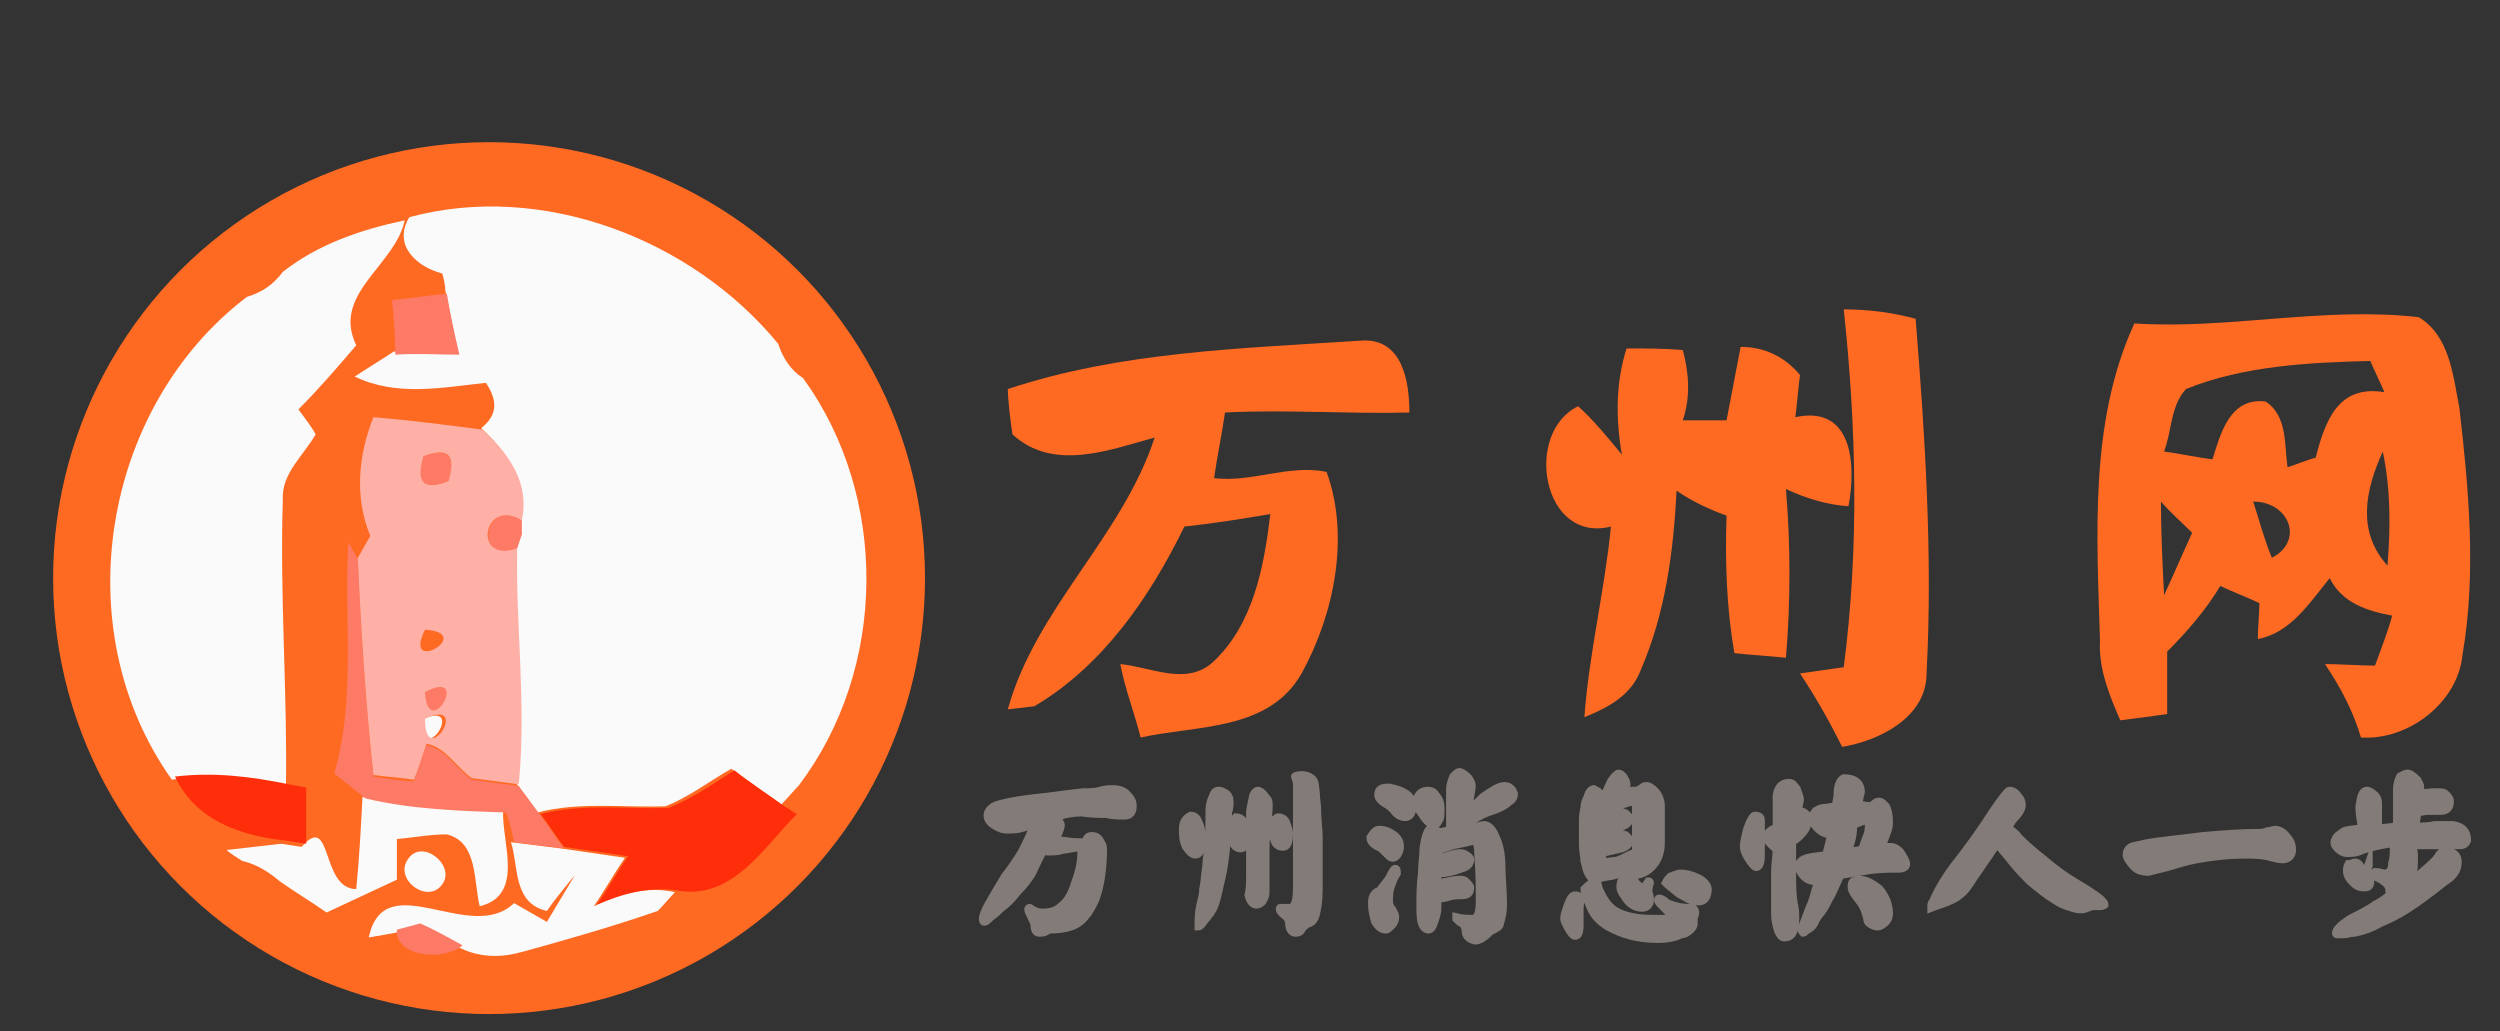
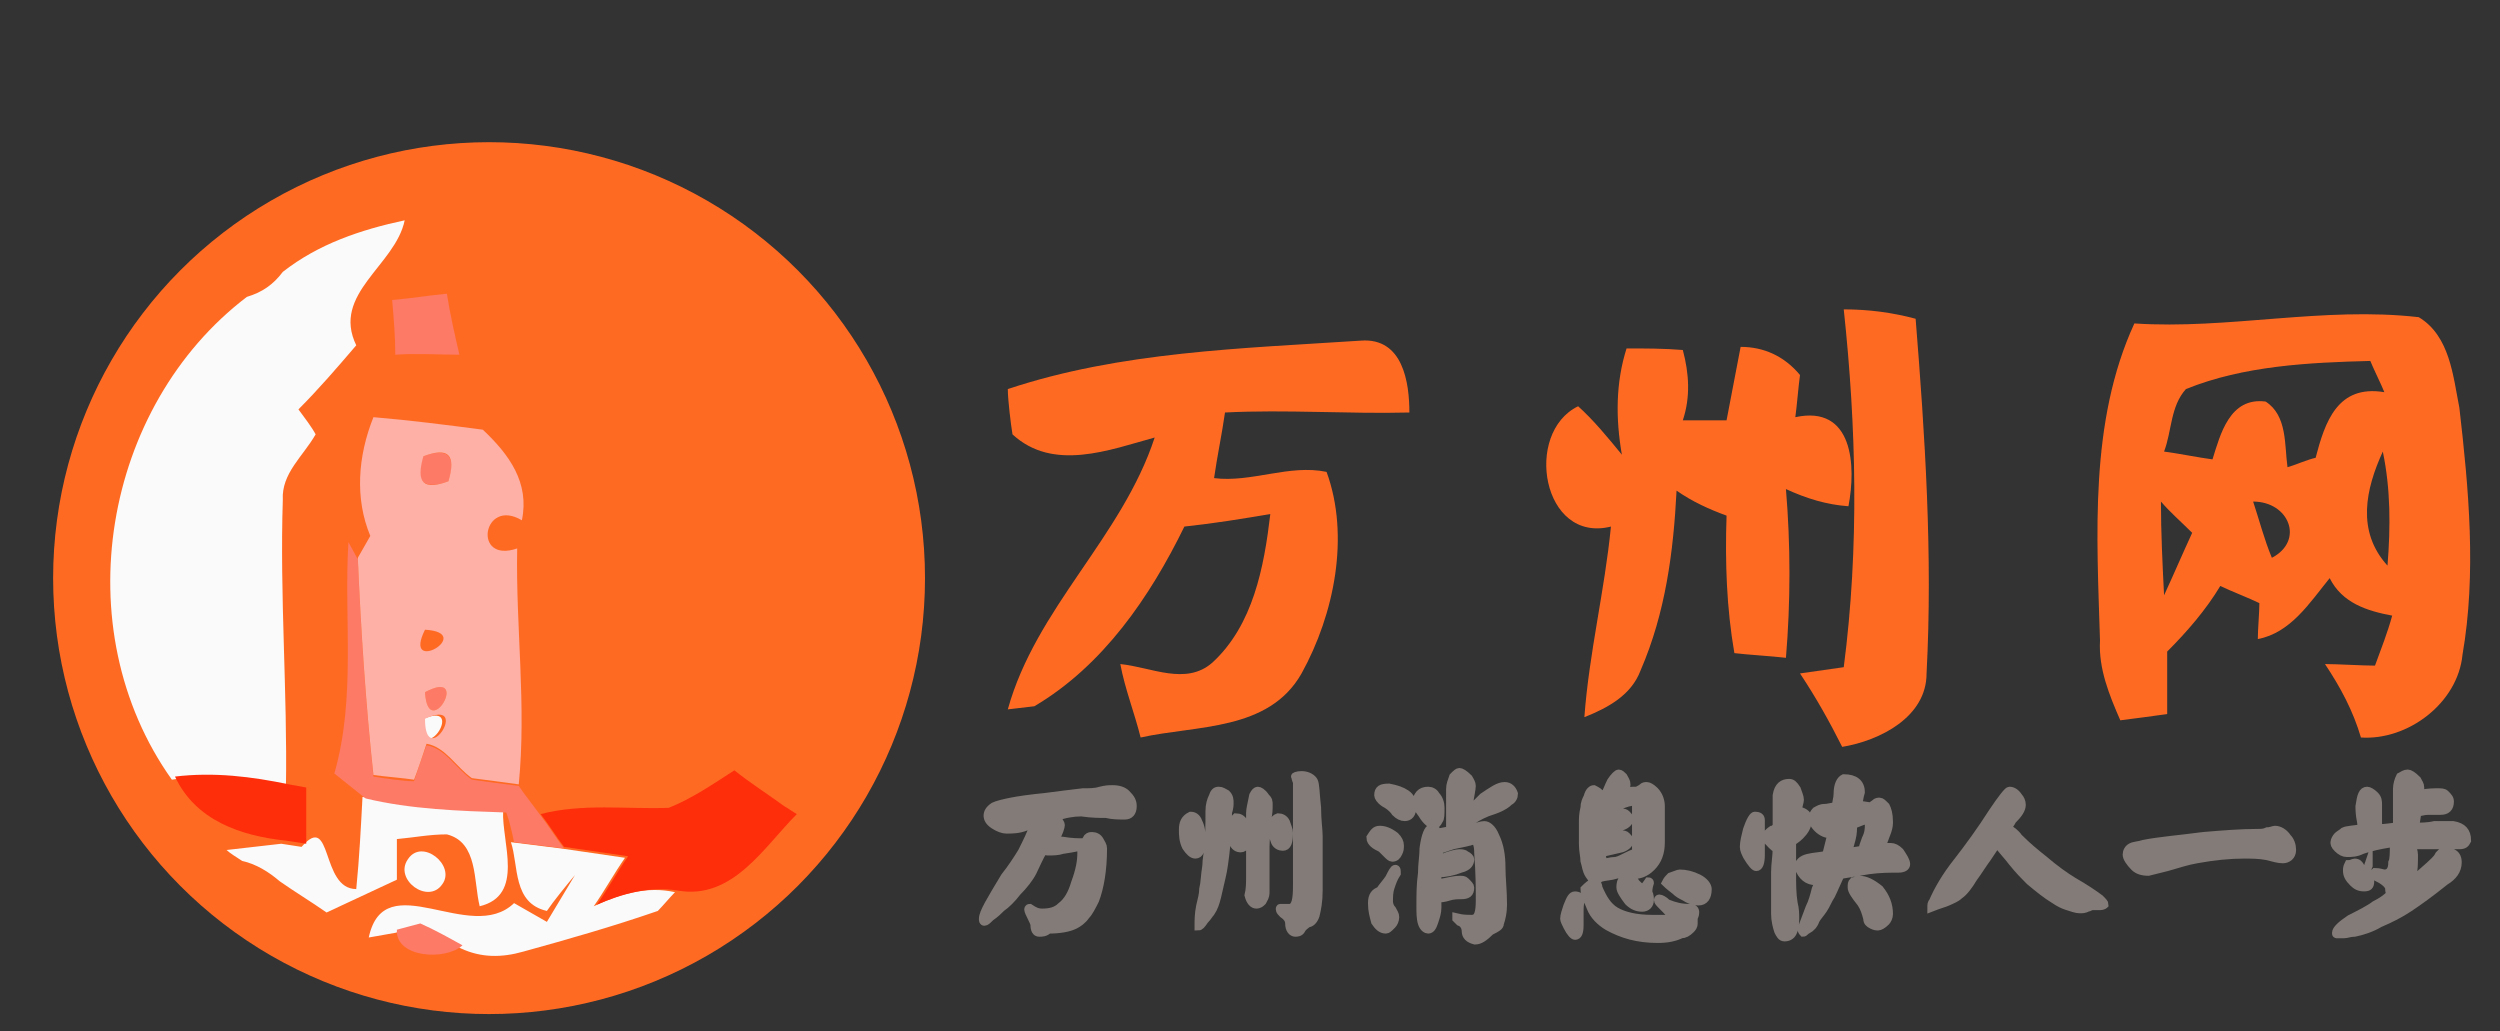
<svg xmlns="http://www.w3.org/2000/svg" width="160px" height="66px" viewBox="0 0 160 66" version="1.1">
  <rect x="0" y="0" width="160" height="66" fill="#333333" stroke="none" />
  <style type="text/css">
	.st0{fill:#FF6A23;}
	.st1{fill:#FAFAFA;}
	.st2{fill:#FD7A67;}
	.st3{fill:#FEB0A6;}
	.st4{fill:#FE2E0B;}
	.st5{fill:none;}
	.st6{fill:#827B77;stroke:#827B77;stroke-width:0.5;stroke-miterlimit:10;}
</style>
  <circle class="st0" cx="31.3" cy="37" r="27.9" />
  <g id="_x23_ff6a23ff_1_">
    <path class="st0" d="M118,19.8c1.6,0,3.1,0.2,4.6,0.6c0.6,7.5,1.1,15.1,0.7,22.7c0,2.8-3,4.3-5.4,4.7c-0.8-1.6-1.7-3.2-2.7-4.7   c0.7-0.1,2.1-0.3,2.8-0.4C119,35,118.8,27.3,118,19.8z" />
    <path class="st0" d="M136.6,20.7c6,0.4,12.1-1.1,18.2-0.4c2,1.2,2.2,3.8,2.6,5.8c0.6,5.2,1.1,10.6,0.2,15.8   c-0.3,3.1-3.5,5.5-6.5,5.3c-0.5-1.7-1.3-3.2-2.3-4.7c0.8,0,2.4,0.1,3.2,0.1c0.4-1.1,0.8-2.1,1.1-3.2c-1.6-0.3-3.2-0.8-4-2.4   c-1.3,1.6-2.5,3.5-4.6,3.9c0-0.6,0.1-1.7,0.1-2.3c-0.6-0.3-1.9-0.8-2.5-1.1c-0.9,1.5-2.1,2.9-3.4,4.2c0,1.3,0,2.6,0,4   c-0.7,0.1-2.2,0.3-3,0.4c-0.7-1.6-1.4-3.3-1.3-5.1C134.2,34.3,133.7,27,136.6,20.7 M139.9,24.9c-1,1.1-0.9,2.7-1.4,4   c0.8,0.1,2.3,0.4,3.1,0.5c0.5-1.6,1.1-4,3.4-3.7c1.4,0.9,1.2,2.8,1.4,4.2c0.4-0.1,1.3-0.5,1.8-0.6c0.6-2.3,1.4-4.7,4.4-4.2   c-0.2-0.5-0.7-1.5-0.9-2C147.8,23.2,143.6,23.4,139.9,24.9 M152.5,28.9c-1.1,2.4-1.7,5.1,0.3,7.3C153,33.7,153,31.3,152.5,28.9    M138.3,32.1c0,2,0.1,4,0.2,6c0.6-1.3,1.2-2.7,1.8-4C139.6,33.4,138.9,32.8,138.3,32.1 M144.2,32.1c0.4,1.2,0.7,2.4,1.2,3.6   C147.5,34.6,146.5,32.1,144.2,32.1z" />
    <path class="st0" d="M64.5,24.9c7.2-2.4,15-2.6,22.6-3.1c2.7-0.2,3.1,2.7,3.1,4.6c-3.9,0.1-7.9-0.2-11.8,0   c-0.2,1.4-0.5,2.8-0.7,4.2c2.4,0.3,4.8-0.9,7.2-0.4c1.5,4.1,0.5,9.1-1.6,12.9c-2.1,3.7-6.7,3.3-10.3,4.1c-0.4-1.6-1-3.1-1.3-4.7   c2,0.2,4.2,1.4,5.9-0.1c2.6-2.4,3.3-6.1,3.7-9.5c-1.8,0.3-3.6,0.6-5.5,0.8c-2.2,4.5-5.2,8.9-9.6,11.5l-1.7,0.2   c1.8-6.5,7.3-11,9.4-17.4c-2.9,0.8-6.5,2.2-9.1-0.2C64.7,27.2,64.5,25.6,64.5,24.9z" />
    <path class="st0" d="M104.1,22.3c1.2,0,2.4,0,3.6,0.1c0.4,1.5,0.5,3,0,4.5c0.9,0,1.9,0,2.8,0c0.3-1.6,0.6-3.1,0.9-4.7   c1.5,0,2.8,0.6,3.8,1.8c-0.1,0.7-0.2,2-0.3,2.7c3.7-0.8,3.9,3.1,3.4,5.7c-1.4-0.1-2.7-0.5-4-1.1c0.3,3.6,0.3,7.2,0,10.8   c-0.8-0.1-2.5-0.2-3.3-0.3c-0.5-2.9-0.6-5.8-0.5-8.8c-1.1-0.4-2.2-0.9-3.2-1.6c-0.2,3.9-0.7,7.8-2.3,11.5c-0.6,1.6-2.1,2.4-3.6,3   c0.3-4.1,1.3-8.1,1.7-12.2c-4.4,1.1-5.6-6-2.1-7.7c1,0.9,1.9,2,2.8,3.1C103.4,26.8,103.4,24.5,104.1,22.3z" />
    <path class="st0" d="M27.2,40.3C30.5,40.5,25.7,43.3,27.2,40.3z" />
  </g>
  <g id="_x23_fafafaff_1_">
-     <path class="st1" d="M26.2,13.9c8.5-2.3,18.1,1.4,23.6,8.1c0.3,0.9,0.8,1.7,1.6,2.2c5.5,7.6,5.4,18.6-0.3,26.1c0,0-0.1,0.1-0.1,0.1   l-1,1.1c-1.1-0.8-2.1-1.5-3.2-2.3c-1.4,0.8-2.7,1.8-4.2,2.4c-2.8,0.1-5.5-0.3-8.2,0.4c-0.4-0.6-0.9-1.3-1.4-1.9   c0.5-5-0.2-10.1-0.1-15.1l0.4-0.9l0-0.9c0.5-2.4-0.9-4.3-2.5-5.8c1-0.8,1.1-1.7,0.3-2.9c-2.8,0.3-5.7,0.9-8.4-0.4   c0.6-0.4,1.9-1.2,2.5-1.6c1.4,0,2.7,0,4.1,0c-0.3-1.3-0.5-2.6-0.8-3.9c0-0.3-0.1-0.8-0.2-1.1C26.7,17.1,25.1,15.7,26.2,13.9z" />
    <path class="st1" d="M18.1,17.4c2.3-1.8,5-2.7,7.8-3.3c-0.6,2.9-4.7,4.7-3.1,8c-1.2,1.4-2.4,2.8-3.7,4.1c0.3,0.4,0.9,1.2,1.1,1.6   c-0.8,1.4-2.2,2.5-2.1,4.2c-0.2,6.1,0.3,12.3,0.2,18.4c-2.4-0.5-4.9-0.9-7.3-0.5C4.1,40.2,6.6,26,15.8,19   C16.8,18.7,17.5,18.2,18.1,17.4z" />
    <path class="st1" d="M26.9,46.1C30,44.6,27,49.4,26.9,46.1z" />
    <path class="st1" d="M23.2,51c2.9,0.7,6,0.8,9,0.9c-0.1,2,1.4,5.4-1.5,6.1c-0.4-1.6-0.1-4.1-2.1-4.6c-1.1,0-2.1,0.2-3.2,0.3   c0,0.7,0,2,0,2.6c-1.5,0.7-3,1.4-4.5,2.1c-1-0.7-2-1.3-3-2c-0.7-0.6-1.5-1.1-2.4-1.3c-0.3-0.2-0.8-0.5-1-0.7   c0.9-0.1,2.6-0.3,3.5-0.4l1.3,0.2c2-2.3,1.2,2.7,3.5,2.7C23,54.9,23.1,52.9,23.2,51z" />
    <path class="st1" d="M32.7,53.9c0.8,0.1,2.4,0.3,3.2,0.4c1.4,0.2,2.7,0.4,4.1,0.6c-0.7,1-1.3,2.1-2,3.1c1.7-0.8,3.4-1.3,5.2-0.9   c-0.3,0.3-0.8,0.9-1.1,1.2c-2.9,1-5.7,1.8-8.6,2.6c-1.4,0.4-2.7,0.4-4-0.2c-0.9-0.5-1.8-1-2.7-1.4c-0.4,0.1-1.1,0.3-1.5,0.4   L23.6,60c1-4.7,6.5,0.5,9.3-2.2c0.5,0.3,1.6,0.9,2.1,1.2c0.6-1,1.2-2,1.8-3c-0.5,0.6-1.4,1.7-1.8,2.3   C32.8,57.8,33.2,55.4,32.7,53.9z" />
    <path class="st1" d="M26.1,55c0.9-1.4,3.1,0.4,2.2,1.6C27.4,57.9,25.2,56.3,26.1,55z" />
  </g>
  <g id="_x23_fd7a67fd_1_">
    <path class="st2" d="M25.1,19.2c1.2-0.1,2.4-0.3,3.5-0.4c0.2,1.3,0.5,2.6,0.8,3.9c-1.4,0-2.7-0.1-4.1,0   C25.3,21.5,25.2,20.4,25.1,19.2z" />
    <path class="st2" d="M27.1,29.2c1.6-0.6,2.1,0,1.6,1.6C27.1,31.4,26.5,30.8,27.1,29.2z" />
-     <path class="st2" d="M33.1,35.1c-2.8,1.1-2.2-3.3,0.3-1.8l0,0.9L33.1,35.1z" />
    <path class="st2" d="M22.3,34.7l0.6,1.1c0.2,4.6,0.5,9.3,1,13.9c0.6,0.1,1.9,0.3,2.6,0.3c0.2-0.6,0.6-1.8,0.8-2.3   c1.2,0.2,1.9,1.5,2.9,2.2c0.7,0.1,2.2,0.3,3,0.4c0.4,0.6,0.9,1.2,1.4,1.9c0.4,0.5,1.1,1.6,1.5,2.1c-0.8-0.1-2.4-0.3-3.2-0.4   c-0.1-0.5-0.3-1.4-0.5-1.9c-3-0.1-6.1-0.2-9-0.9c-0.5-0.4-1.5-1.2-2-1.6C22.8,44.6,22,39.6,22.3,34.7z" />
    <path class="st2" d="M27.2,44.3C30.2,42.7,27.4,47.6,27.2,44.3z" />
    <path class="st2" d="M25.4,59.5c0.4-0.1,1.1-0.3,1.5-0.4c0.9,0.4,1.8,0.9,2.7,1.4C28.5,61.5,25.3,61.3,25.4,59.5z" />
  </g>
  <g id="_x23_feb0a6fe_1_">
    <path class="st3" d="M23.9,26.7c2.4,0.2,4.7,0.5,7,0.8c1.7,1.6,3,3.4,2.5,5.8c-2.5-1.5-3.2,2.8-0.3,1.8c-0.1,5,0.6,10,0.1,15.1   c-0.7-0.1-2.2-0.3-3-0.4c-1-0.7-1.7-2-2.9-2.2c-0.2,0.6-0.6,1.8-0.8,2.3c-0.6-0.1-1.9-0.2-2.6-0.3c-0.5-4.6-0.8-9.3-1-13.9l0.8-1.4   C22.7,31.9,22.9,29.2,23.9,26.7 M27.1,29.2c-0.5,1.7,0,2.2,1.6,1.6C29.2,29.1,28.7,28.6,27.1,29.2 M27.2,40.3   C25.7,43.3,30.5,40.5,27.2,40.3 M27.2,44.3C27.4,47.6,30.2,42.7,27.2,44.3 M27.2,46C27.2,49.4,30.2,44.6,27.2,46z" />
  </g>
  <g id="_x23_fe2e0bff_1_">
    <path class="st4" d="M11.2,49.7c2.5-0.3,4.9,0,7.3,0.5l1.1,0.2c0,1.2,0,2.4,0,3.6l-1.3-0.2C15.4,53.5,12.5,52.5,11.2,49.7z" />
    <path class="st4" d="M42.8,51.7c1.5-0.6,2.8-1.5,4.2-2.4c1,0.8,2.1,1.5,3.2,2.3c0.2,0.1,0.6,0.4,0.8,0.5c-2.1,2.1-4.1,5.5-7.6,4.9   c-1.8-0.3-3.6,0.2-5.2,0.9c0.7-1,1.3-2.1,2-3.1c-1.4-0.2-2.7-0.4-4.1-0.6c-0.4-0.5-1.1-1.6-1.5-2.1C37.3,51.4,40.1,51.8,42.8,51.7z   " />
  </g>
-   <path class="st5" d="M59.1,37.3c0,15.1-12.3,27.4-27.4,27.4S4.3,52.4,4.3,37.3S16.5,9.9,31.7,9.9S59.1,22.2,59.1,37.3z" />
  <g>
    <path class="st6" d="M66.9,52.4c-0.1,0-0.1,0-0.2,0.1c-0.3,0.1-0.6,0.3-1,0.4c-0.5,0.2-0.9,0.2-1.3,0.2c-0.2,0-0.5-0.1-0.8-0.3   c-0.3-0.2-0.4-0.4-0.4-0.6c0-0.2,0.1-0.4,0.4-0.6c0.2-0.1,0.6-0.2,1.1-0.3c0.5-0.1,1.2-0.2,2.2-0.3c0.7-0.1,1.6-0.2,2.4-0.3   c0.4,0,0.8,0,1.1-0.1c0.4-0.1,0.6-0.1,0.8-0.1c0.4,0,0.7,0.1,0.9,0.3c0.3,0.3,0.4,0.5,0.4,0.8c0,0.4-0.2,0.6-0.5,0.6   c-0.4,0-0.8,0-1.2-0.1c-0.4,0-0.9,0-1.6-0.1c-0.5,0-1.1,0.1-1.6,0.3c0,0,0.1,0.1,0.1,0.1c0.1,0.2,0.2,0.3,0.2,0.4   c0,0.1-0.1,0.5-0.4,1c0.1,0,0.3,0,0.5,0c0.6,0.1,1,0.1,1.3,0.1c0.1,0,0.2-0.1,0.3-0.3c0.1-0.1,0.2-0.1,0.3-0.1   c0.2,0,0.4,0.1,0.5,0.3c0.1,0.2,0.2,0.3,0.2,0.5c0,1.4-0.2,2.5-0.5,3.3c-0.2,0.4-0.4,0.8-0.6,1c-0.2,0.3-0.5,0.5-0.7,0.6   c-0.4,0.2-1,0.3-1.7,0.3c-0.2,0.2-0.4,0.2-0.6,0.2c-0.2,0-0.3-0.2-0.3-0.5c0-0.1-0.1-0.3-0.2-0.5c-0.1-0.2-0.2-0.4-0.2-0.5   c0,0,0-0.1,0.1-0.1c0.3,0.2,0.5,0.3,0.8,0.3c0.5,0,0.9-0.1,1.2-0.4c0.4-0.3,0.7-0.8,0.9-1.5c0.3-0.8,0.4-1.4,0.4-1.9   c0-0.2,0-0.3-0.1-0.4c0,0-0.4,0.1-1.1,0.2c-0.3,0.1-0.6,0.1-0.9,0.1c-0.1,0-0.2,0-0.3-0.1c-0.3,0.5-0.5,1-0.7,1.4   c-0.2,0.4-0.6,0.9-1,1.3c-0.3,0.4-0.7,0.8-1,1c-0.2,0.2-0.4,0.4-0.7,0.6c-0.2,0.2-0.3,0.3-0.4,0.3c-0.1,0-0.1-0.1-0.1-0.2   c0-0.4,0.5-1.2,1.4-2.7c0.4-0.5,0.8-1.1,1.1-1.6c0.3-0.6,0.6-1.2,0.8-1.8C66.7,52.6,66.8,52.5,66.9,52.4z" />
    <path class="st6" d="M76.2,52.2c0.2,0,0.4,0.1,0.5,0.4c0.2,0.4,0.2,0.7,0.2,1.1c0,0.7-0.1,1-0.4,1c-0.2,0-0.4-0.2-0.6-0.5   c-0.2-0.4-0.2-0.8-0.2-1.1C75.7,52.7,75.8,52.4,76.2,52.2z M78,50.6c0.2,0,0.3,0.1,0.5,0.2c0.2,0.2,0.2,0.4,0.2,0.6   c0,0.1,0,0.3-0.1,0.6c0,0.8-0.1,1.4-0.1,2c-0.1,1-0.2,1.7-0.3,2.1c-0.1,0.4-0.2,0.9-0.3,1.3c-0.1,0.4-0.2,0.7-0.4,1   c-0.1,0.1-0.2,0.3-0.4,0.5c-0.2,0.3-0.3,0.4-0.4,0.4c0-0.4,0-0.8,0.1-1.3c0.1-0.4,0.2-0.8,0.2-1.1c0.1-0.4,0.1-0.9,0.2-1.5   c0-0.4,0.1-0.8,0.1-1c0.1-0.8,0.1-1.6,0.1-2.5c0-0.4,0.1-0.7,0.2-0.9C77.7,50.7,77.8,50.6,78,50.6z M79.1,52.3   c0.2,0,0.4,0.1,0.5,0.3c0.1,0.3,0.2,0.6,0.2,0.8c0,0.6-0.1,0.9-0.4,0.9c-0.2,0-0.4-0.1-0.5-0.4c-0.1-0.3-0.2-0.6-0.2-0.9   C78.7,52.7,78.9,52.5,79.1,52.3z M80.5,50.6c0.1,0,0.3,0.1,0.5,0.4c0.2,0.2,0.2,0.3,0.2,0.5c0,0.3,0,0.6-0.1,0.9   c0,0.6-0.1,1.2-0.1,1.8c0,0.7,0,1.7,0,2.9c0,0.3-0.1,0.4-0.2,0.6c-0.1,0.1-0.2,0.2-0.4,0.2c-0.2,0-0.4-0.2-0.5-0.6   C80,56.9,80,56.5,80,56c0-1.3,0-2.6,0-4c0-0.2,0.1-0.6,0.2-1.1C80.3,50.7,80.4,50.6,80.5,50.6z M81.8,52.3c0.2,0,0.4,0.1,0.5,0.3   c0.1,0.3,0.2,0.5,0.2,0.7c0,0.6-0.1,0.9-0.4,0.9c-0.2,0-0.4-0.1-0.5-0.3c-0.1-0.3-0.2-0.5-0.2-0.8C81.4,52.7,81.5,52.4,81.8,52.3z    M83.3,49.6c0.4,0,0.7,0.2,0.8,0.4c0.1,0.2,0.1,0.8,0.2,1.7c0,0.8,0.1,1.4,0.1,1.8c0,0.3,0,0.9,0,1.6c0,0.6,0,1.2,0,1.9   c0,0.7-0.1,1.2-0.2,1.6c-0.1,0.3-0.3,0.5-0.5,0.5c-0.1,0.1-0.3,0.2-0.4,0.4c-0.1,0.2-0.3,0.2-0.4,0.2c-0.2,0-0.4-0.2-0.4-0.6   c0-0.2-0.1-0.4-0.4-0.6c-0.1-0.1-0.2-0.2-0.2-0.3c0-0.1,0-0.1,0.1-0.1c0.2,0,0.3,0,0.5,0c0,0,0.1,0,0.1,0c0.3-0.1,0.4-0.5,0.4-1.4   c0-0.9,0-1.8,0-2.9c0-0.9,0-2,0-3c0-0.2,0-0.5,0-0.7c0-0.1-0.1-0.2-0.1-0.4C82.8,49.7,83,49.6,83.3,49.6z" />
    <path class="st6" d="M89.3,55.6c0.1,0,0.1,0.1,0.1,0.3c-0.2,0.3-0.3,0.6-0.4,0.9c-0.1,0.3-0.1,0.6-0.1,0.9c0,0.2,0.1,0.4,0.2,0.5   c0.1,0.2,0.2,0.3,0.2,0.5c0,0.2-0.1,0.4-0.2,0.5c-0.2,0.2-0.3,0.3-0.4,0.3c-0.3,0-0.5-0.2-0.7-0.5c-0.1-0.4-0.2-0.7-0.2-1.2   s0.2-0.7,0.5-0.8c0.2-0.3,0.4-0.5,0.6-0.8C89.1,55.8,89.2,55.6,89.3,55.6z M88.3,53.1c0.3,0,0.6,0.1,1,0.4c0.2,0.2,0.3,0.4,0.3,0.6   c0,0.2,0,0.3-0.1,0.5c-0.1,0.2-0.2,0.3-0.4,0.3c-0.1,0-0.2-0.1-0.4-0.3c-0.1-0.1-0.2-0.2-0.3-0.3c-0.2-0.1-0.4-0.2-0.5-0.3   c-0.1-0.1-0.2-0.2-0.2-0.4C87.9,53.3,88,53.1,88.3,53.1z M88.9,50.4c0.5,0.1,0.8,0.2,1.1,0.4c0.3,0.2,0.4,0.5,0.4,0.8   c0,0.5-0.2,0.7-0.5,0.7c-0.2,0-0.4-0.1-0.6-0.3c-0.2-0.3-0.5-0.5-0.7-0.6c-0.3-0.2-0.4-0.4-0.4-0.5C88.2,50.5,88.4,50.4,88.9,50.4z    M91.4,50.6c0.2,0,0.4,0.1,0.5,0.3c0.2,0.2,0.3,0.5,0.3,0.8c0,0.4,0,0.7-0.1,0.8c-0.1,0.2-0.2,0.3-0.3,0.3c-0.2,0-0.5-0.2-0.8-0.7   c-0.3-0.4-0.4-0.6-0.4-0.7C90.7,50.9,90.9,50.6,91.4,50.6z M91.6,53c0.2,0,0.4,0.1,0.4,0.3c0.3-0.1,0.6-0.1,0.8-0.2   c0-0.3,0-0.7,0-1.1v-1.5c0-0.3,0.1-0.5,0.2-0.8c0.2-0.2,0.3-0.3,0.4-0.3c0.1,0,0.3,0.1,0.6,0.4c0.1,0.2,0.2,0.3,0.2,0.5   c0,0.2-0.1,0.6-0.2,1.3c0,0.1,0,0.2,0,0.3c0.3-0.3,0.6-0.6,0.9-0.9c0.6-0.4,1-0.7,1.4-0.7c0.3,0,0.5,0.2,0.6,0.5   c0,0.2-0.1,0.4-0.3,0.5c-0.2,0.2-0.4,0.3-0.6,0.4c-0.2,0.1-0.5,0.2-0.8,0.3c-0.5,0.2-0.8,0.4-1.1,0.6c0,0-0.1,0.1-0.1,0.1   c0,0.1,0,0.2,0,0.3c0.1,0,0.2,0,0.3,0c0.2-0.1,0.5-0.2,0.7-0.2s0.5,0.2,0.7,0.7c0.3,0.6,0.4,1.3,0.4,2c0,0.7,0.1,1.5,0.1,2.4   c0,0.5-0.1,0.9-0.2,1.2c0,0.2-0.2,0.3-0.6,0.5c-0.4,0.4-0.7,0.6-1,0.6c-0.4-0.1-0.6-0.3-0.6-0.6c0-0.2-0.1-0.5-0.4-0.6   c-0.1-0.1-0.1-0.1-0.2-0.2c0,0,0-0.1,0-0.1c0.4,0.1,0.7,0.1,1,0.1c0.4,0,0.5-0.4,0.5-1.2c0-0.7,0-1.7-0.1-3c0-0.5-0.1-0.8-0.3-0.8   c-0.3,0.1-0.8,0.2-1.3,0.3c-0.3,0.1-0.6,0.2-0.9,0.3c0,0.2,0,0.4,0,0.6c0.1,0,0.2,0,0.2-0.1c0.5-0.2,0.9-0.3,1.1-0.3   c0.1,0,0.3,0,0.4,0.1c0.2,0.1,0.3,0.2,0.3,0.3c0,0.3-0.2,0.5-0.6,0.6c-0.5,0.2-1,0.3-1.5,0.3c0,0.2,0,0.4,0,0.6c0.1,0,0.2,0,0.2,0   c0.5-0.1,0.9-0.2,1.2-0.2c0.2,0,0.3,0,0.4,0.1c0.2,0.2,0.3,0.3,0.3,0.4c0,0.4-0.2,0.5-0.6,0.5c-0.2,0-0.5,0-0.8,0.1   c-0.3,0.1-0.5,0.1-0.7,0.1v0.6c0,0.3-0.1,0.6-0.2,0.9c-0.1,0.3-0.2,0.5-0.4,0.5c-0.1,0-0.3-0.1-0.4-0.4c-0.1-0.3-0.1-0.7-0.1-1.1   c0-0.7,0-1.4,0.1-2.1c0-0.6,0.1-1.1,0.1-1.6C91.2,53.5,91.4,53,91.6,53z" />
    <path class="st6" d="M100.8,57.3c0.2,0,0.4,0.1,0.4,0.3c-0.1,0.2-0.1,0.5-0.1,0.8c0,0.3,0,0.5,0,0.8c0,0.5-0.1,0.7-0.3,0.7   c-0.1,0-0.3-0.2-0.5-0.6c-0.1-0.2-0.2-0.4-0.2-0.5c0-0.2,0.1-0.5,0.2-0.8C100.5,57.5,100.6,57.3,100.8,57.3z M104.8,50.6   c0.1-0.1,0.2-0.1,0.3-0.2c0.1-0.1,0.2-0.1,0.3-0.1c0.1,0,0.3,0.1,0.5,0.3c0.3,0.3,0.4,0.7,0.4,1c0,0.8,0,1.6,0,2.3   c0,0.7-0.2,1.2-0.6,1.6c-0.4,0.4-0.8,0.5-1.1,0.5c-0.1,0-0.2-0.1-0.2-0.3v0c-0.3,0.1-0.7,0.2-1,0.3c-0.3,0.1-0.7,0.1-1,0.2   c-0.1,0.1-0.2,0.2-0.3,0.2c-0.1,0-0.2-0.1-0.4-0.4c-0.2-0.3-0.2-0.6-0.3-0.9c0-0.3-0.1-0.6-0.1-1.1v-1.4c0-0.2,0-0.5,0.1-0.9   c0-0.3,0.1-0.5,0.2-0.7c0.1-0.4,0.3-0.5,0.4-0.5c0.2,0.1,0.4,0.2,0.5,0.4c0,0,0.1,0,0.1,0c0,0,0,0,0.1,0c0,0,0,0,0,0   c0.1-0.2,0.2-0.5,0.4-0.9c0.2-0.3,0.4-0.5,0.5-0.5c0.1,0,0.2,0.1,0.3,0.2c0.1,0.2,0.2,0.3,0.2,0.5c0,0.2-0.1,0.3-0.4,0.4   c-0.1,0.1-0.2,0.1-0.3,0.2C104,50.6,104.4,50.6,104.8,50.6z M102,56.5c0.2,0,0.3,0.1,0.3,0.3c0.3,0.7,0.6,1.2,1.1,1.5   c0.5,0.3,1.3,0.5,2.3,0.5c0.4,0,0.7,0,0.9,0c0.2,0,0.3-0.1,0.3-0.2s-0.2-0.3-0.5-0.6c-0.2-0.2-0.3-0.3-0.3-0.4c0,0,0-0.1,0.1-0.1   c0.1,0,0.3,0.1,0.5,0.3c0.5,0.2,0.9,0.3,1.4,0.3c0.3,0,0.4,0.1,0.4,0.3c0,0.2-0.1,0.3-0.1,0.4c0,0.1,0,0.2,0,0.3   c0,0.2-0.1,0.3-0.2,0.4c-0.2,0.2-0.4,0.3-0.6,0.3c-0.4,0.2-0.9,0.3-1.5,0.3c-1.3,0-2.3-0.3-3.2-0.8c-0.5-0.3-0.9-0.7-1.1-1.2   c-0.2-0.5-0.4-0.9-0.4-1.2C101.6,56.7,101.8,56.5,102,56.5z M103.8,52c0.1,0,0.2,0,0.3,0.1c0.1,0.1,0.2,0.2,0.2,0.3   c0,0.2-0.2,0.4-0.5,0.5c-0.4,0.1-0.9,0.2-1.3,0.3c0,0.2,0,0.4,0,0.5c0.1,0,0.2-0.1,0.3-0.1c0.4-0.2,0.7-0.2,1-0.2   c0.1,0,0.2,0,0.3,0.1c0.1,0.1,0.2,0.2,0.2,0.3c0,0.2-0.2,0.4-0.5,0.5c-0.4,0.1-0.9,0.2-1.3,0.3v0c0,0.2,0.1,0.4,0.1,0.6   c0.2,0,0.5-0.1,0.7-0.1c0.2,0,0.4-0.1,0.6-0.2c0.4-0.2,0.6-0.3,0.7-0.3c0,0,0.1,0,0.1,0c0-0.2,0-0.3,0-0.4c0-0.4,0-1.4,0-2.9   c-0.3,0-0.7,0.1-1.1,0.3c-0.4,0.2-0.7,0.3-1,0.3h-0.1c0,0.1,0,0.1-0.1,0.2c0,0.1,0,0.2-0.1,0.3c0.1,0,0.1,0,0.2-0.1   C103.2,52.1,103.6,52,103.8,52z M104.2,56.2c0.2,0,0.4,0.1,0.5,0.3c0.2,0.2,0.3,0.3,0.4,0.3c0.1,0,0.2-0.1,0.4-0.4   c0,0,0.1,0,0.1,0.1c-0.1,0.3-0.1,0.5-0.1,0.6c0.1,0.2,0.1,0.4,0.1,0.5c0,0.3-0.2,0.5-0.5,0.5c-0.3,0-0.6-0.1-0.9-0.4   c-0.3-0.4-0.5-0.7-0.5-0.9c0-0.1,0-0.3,0.1-0.5C103.9,56.3,104.1,56.2,104.2,56.2z M107.5,55.9c0.4,0,0.8,0.1,1.2,0.3   c0.4,0.2,0.6,0.5,0.6,0.7c0,0.5-0.2,0.8-0.6,0.8c-0.3,0-0.6-0.1-0.9-0.3c-0.2-0.1-0.4-0.2-0.6-0.4c-0.4-0.3-0.6-0.5-0.6-0.5   c0.1-0.2,0.2-0.3,0.3-0.4C107.2,56,107.4,55.9,107.5,55.9z" />
    <path class="st6" d="M112.3,52.2c0.3,0,0.4,0.1,0.4,0.3c0,0.3,0,0.7,0,1.1v1.1c0,0.5-0.1,0.8-0.3,0.8c-0.1,0-0.3-0.2-0.6-0.7   c-0.1-0.2-0.2-0.4-0.2-0.6c0-0.3,0.1-0.7,0.2-1.1C112,52.5,112.2,52.2,112.3,52.2z M115.2,51.9c0.1,0,0.3,0.1,0.4,0.2   c0.1,0.1,0.1,0.2,0.1,0.4c0,0.4-0.2,0.7-0.5,1c-0.2,0.2-0.4,0.3-0.5,0.4c0,0.1,0,0.1,0,0.2c0,0.6,0,1.2,0,1.8c0,0.7,0,1.3,0.1,1.9   c0.1,0.4,0.1,0.7,0.1,1c0,0.8-0.2,1.2-0.7,1.2c-0.2,0-0.3-0.2-0.4-0.4c-0.1-0.3-0.2-0.7-0.2-1.1c0-0.5,0-1.4,0-2.7   c0-0.5,0.1-1,0.1-1.5c-0.1,0-0.2-0.1-0.3-0.2c-0.2-0.2-0.4-0.4-0.4-0.5c0-0.1,0.1-0.3,0.4-0.5c0.1,0,0.2-0.1,0.3-0.2   c0-0.3,0-0.5,0-0.8c0-0.3,0-0.7,0-1.2c0.1-0.6,0.4-0.8,0.8-0.8c0.2,0,0.3,0.1,0.5,0.4c0.1,0.3,0.2,0.5,0.2,0.7   c0,0.1-0.1,0.4-0.2,0.9C115.1,51.9,115.1,51.9,115.2,51.9z M118,49.8c0.7,0,1.1,0.3,1.1,0.9c-0.1,0.3-0.1,0.6-0.2,0.8   c0.3,0,0.6,0.1,0.9,0.1c0-0.1,0.1-0.1,0.2-0.2c0.1-0.1,0.2-0.1,0.3-0.1c0.1,0,0.2,0.1,0.4,0.3c0.1,0.2,0.2,0.5,0.2,1   c0,0.1,0,0.3-0.1,0.6c-0.1,0.3-0.2,0.5-0.3,0.8c0,0.1,0,0.1-0.1,0.2c0.3,0,0.5,0,0.6,0c0.2,0,0.4,0.1,0.6,0.3   c0.2,0.3,0.4,0.6,0.4,0.8c0,0.2-0.2,0.3-0.5,0.3c-0.5,0-1.2,0-1.9,0.1c-0.6,0.1-1.2,0.2-1.8,0.3c-0.2,0.4-0.4,0.9-0.6,1.3   c-0.2,0.3-0.3,0.6-0.5,0.9c-0.2,0.3-0.4,0.5-0.5,0.7c-0.1,0.3-0.3,0.5-0.5,0.6c-0.2,0.1-0.2,0.2-0.3,0.2c0,0-0.1-0.1-0.1-0.2   c0-0.1,0.2-0.6,0.5-1.4c0.2-0.4,0.3-0.8,0.4-1.2c0.1-0.2,0.1-0.3,0.2-0.5c-0.1,0-0.2,0-0.2,0c-0.5,0-0.9-0.3-1.1-0.9   c0-0.3,0.2-0.5,0.6-0.6c0.4-0.1,0.8-0.1,1.2-0.2c0,0,0,0,0-0.1c0.1-0.4,0.2-0.8,0.3-1.2h0c-0.3,0-0.6-0.1-0.9-0.4   c-0.2-0.2-0.3-0.4-0.3-0.7c0-0.1,0.1-0.3,0.2-0.4c0.2-0.1,0.3-0.2,0.6-0.2c0.2,0,0.5-0.1,0.7-0.1c0-0.3,0.1-0.5,0.1-0.8   C117.6,50.2,117.8,49.9,118,49.8z M118.3,54.5L118.3,54.5c0.3,0,0.6-0.1,0.9-0.1c0-0.2,0.1-0.4,0.2-0.7c0.2-0.4,0.2-0.7,0.2-0.9   c0-0.2,0-0.3-0.1-0.3c-0.2,0-0.4,0.1-0.9,0.3c0,0.1,0,0.2,0,0.2C118.6,53.6,118.4,54,118.3,54.5z M119,56.3c0.4,0,0.8,0.2,1.3,0.6   c0.4,0.5,0.6,1,0.6,1.6c0,0.2-0.1,0.4-0.2,0.5c-0.2,0.2-0.4,0.3-0.5,0.3c-0.1,0-0.2,0-0.4-0.1c-0.2-0.1-0.3-0.2-0.3-0.4   c-0.1-0.4-0.2-0.7-0.4-1c-0.4-0.5-0.6-0.8-0.6-1c0-0.2,0-0.3,0.1-0.4C118.7,56.4,118.8,56.3,119,56.3z" />
    <path class="st6" d="M128.6,50.6c0.2,0,0.4,0.1,0.6,0.4c0.1,0.1,0.2,0.3,0.2,0.5c0,0.3-0.2,0.6-0.6,1c-0.1,0.2-0.2,0.3-0.3,0.5   c0.2,0.1,0.5,0.3,0.7,0.6c0.6,0.6,1.1,1,1.6,1.4c0.7,0.6,1.4,1.1,1.9,1.4c0.7,0.4,1.3,0.8,1.7,1.1c0.2,0.2,0.3,0.3,0.3,0.4   c0,0-0.1,0.1-0.3,0.1c-0.2,0-0.3,0-0.5,0c-0.1,0-0.2,0.1-0.3,0.1c-0.2,0.1-0.3,0.1-0.5,0.1c-0.2,0-0.5-0.1-0.8-0.2   c-0.3-0.1-0.5-0.2-0.8-0.4c-0.5-0.3-1-0.7-1.6-1.2c-0.3-0.3-0.7-0.7-1.1-1.2c-0.3-0.4-0.6-0.7-0.9-1.1c0,0-0.1,0-0.1-0.1   c-0.2,0.3-0.4,0.6-0.6,0.9c-0.3,0.4-0.6,0.9-0.9,1.3c-0.3,0.5-0.6,0.9-0.9,1.1c-0.2,0.2-0.5,0.3-0.7,0.4c-0.2,0.1-0.6,0.2-1.1,0.4   c0-0.2,0-0.3,0.1-0.4c0.3-0.7,0.8-1.6,1.6-2.6c0.7-0.9,1.5-2,2.2-3.1C128.1,51.1,128.5,50.6,128.6,50.6z" />
    <path class="st6" d="M144.5,53.3c0.2,0,0.4,0,0.6-0.1c0.2,0,0.4-0.1,0.5-0.1c0.3,0,0.6,0.2,0.8,0.5c0.2,0.2,0.3,0.5,0.3,0.8   c0,0.4-0.3,0.6-0.6,0.6c-0.3,0-0.6-0.1-1-0.2c-0.5-0.1-1-0.1-1.5-0.1c-0.9,0-1.9,0.1-3,0.3c-0.6,0.1-1.2,0.3-1.9,0.5   c-0.4,0.1-0.8,0.2-1.2,0.3c-0.4,0-0.7-0.1-0.9-0.3c-0.3-0.3-0.5-0.6-0.5-0.8c0-0.2,0.1-0.4,0.3-0.5c0.2-0.1,0.5-0.1,0.8-0.2   c1-0.2,2.3-0.3,3.8-0.5C142.2,53.4,143.4,53.3,144.5,53.3z" />
    <path class="st6" d="M154.1,49.5c0.1,0,0.3,0.1,0.6,0.4c0.1,0.2,0.2,0.3,0.2,0.5c0,0.1,0,0.2,0,0.4c0.5-0.1,0.9-0.1,1.1-0.1   c0.2,0,0.4,0,0.5,0.1c0.2,0.2,0.3,0.3,0.3,0.5c0,0.4-0.2,0.6-0.6,0.6c-0.2,0-0.4,0-0.8,0c-0.3,0-0.5,0.1-0.7,0.1   c0,0.3-0.1,0.6-0.1,0.9h0c0.3,0,0.8,0,1.2-0.1c0.3,0,0.7,0,1.2,0c0.6,0.1,0.9,0.4,0.9,1c-0.1,0.2-0.2,0.3-0.5,0.3   c-0.8,0-1.4,0-1.8,0c-0.4,0-0.8,0-1.2,0c0,0.2,0.1,0.4,0.1,0.6c0,0.5,0,1-0.1,1.3c0,0.2-0.1,0.3-0.1,0.4c0.1-0.1,0.2-0.1,0.3-0.2   c0.4-0.4,0.8-0.7,1.2-1.1c0.1-0.1,0.2-0.2,0.3-0.4c0.2-0.2,0.3-0.3,0.4-0.3c0.1,0,0.3,0.1,0.5,0.2s0.3,0.3,0.3,0.6   c0,0.5-0.3,0.9-0.8,1.2c-1,0.8-1.7,1.3-2.3,1.7c-0.6,0.4-1.2,0.7-1.9,1c-0.5,0.3-1.1,0.5-1.6,0.6c-0.3,0-0.5,0.1-0.7,0.1   c-0.2,0-0.3,0-0.4,0c-0.1,0-0.1,0-0.1-0.1c0-0.2,0.3-0.5,0.9-0.9c0.6-0.3,1.2-0.6,1.6-0.9c0.4-0.2,0.7-0.4,1-0.7   c-0.1-0.1-0.1-0.2-0.1-0.4c-0.1-0.2-0.2-0.3-0.5-0.5c-0.2-0.1-0.4-0.2-0.5-0.3c0-0.1,0-0.1,0.1-0.2c0.3,0,0.5,0.1,0.6,0.1   c0.3,0,0.5-0.2,0.5-0.7c0.1-0.2,0.1-0.6,0.1-1.2c-0.1,0-0.2,0-0.3,0c-0.6,0.1-1.1,0.2-1.7,0.4c-0.4,0.2-0.7,0.2-1,0.2   c-0.2,0-0.4-0.1-0.6-0.3c-0.2-0.2-0.2-0.3-0.2-0.4c0-0.1,0.1-0.3,0.2-0.4c0.1-0.1,0.3-0.2,0.4-0.3c0.2-0.1,0.5-0.1,1.2-0.2   c0-0.1-0.1-0.2-0.1-0.4c-0.1-0.5-0.1-0.8-0.1-1c0.1-0.7,0.2-1,0.5-1c0.1,0,0.3,0.1,0.5,0.3c0.2,0.2,0.2,0.4,0.2,0.6   c0,0.2,0,0.6,0,1.2c0,0.1,0,0.2,0,0.3c0.5,0,0.9-0.1,1.2-0.1v-2.4c0-0.3,0.1-0.6,0.2-0.8C153.8,49.6,153.9,49.5,154.1,49.5z    M150.7,55.2c0.2,0,0.3,0.1,0.4,0.3c0.1,0.1,0.1,0.2,0.2,0.2c0.1,0,0.2-0.1,0.3-0.4c0,0,0,0,0,0.1c-0.1,0.2-0.1,0.4-0.1,0.6   c0.2,0.2,0.2,0.3,0.2,0.4c0,0.3-0.1,0.4-0.4,0.4c-0.3,0-0.5-0.1-0.7-0.3c-0.3-0.3-0.4-0.5-0.4-0.8c0-0.1,0-0.2,0.1-0.4   C150.5,55.3,150.6,55.2,150.7,55.2z" />
  </g>
</svg>